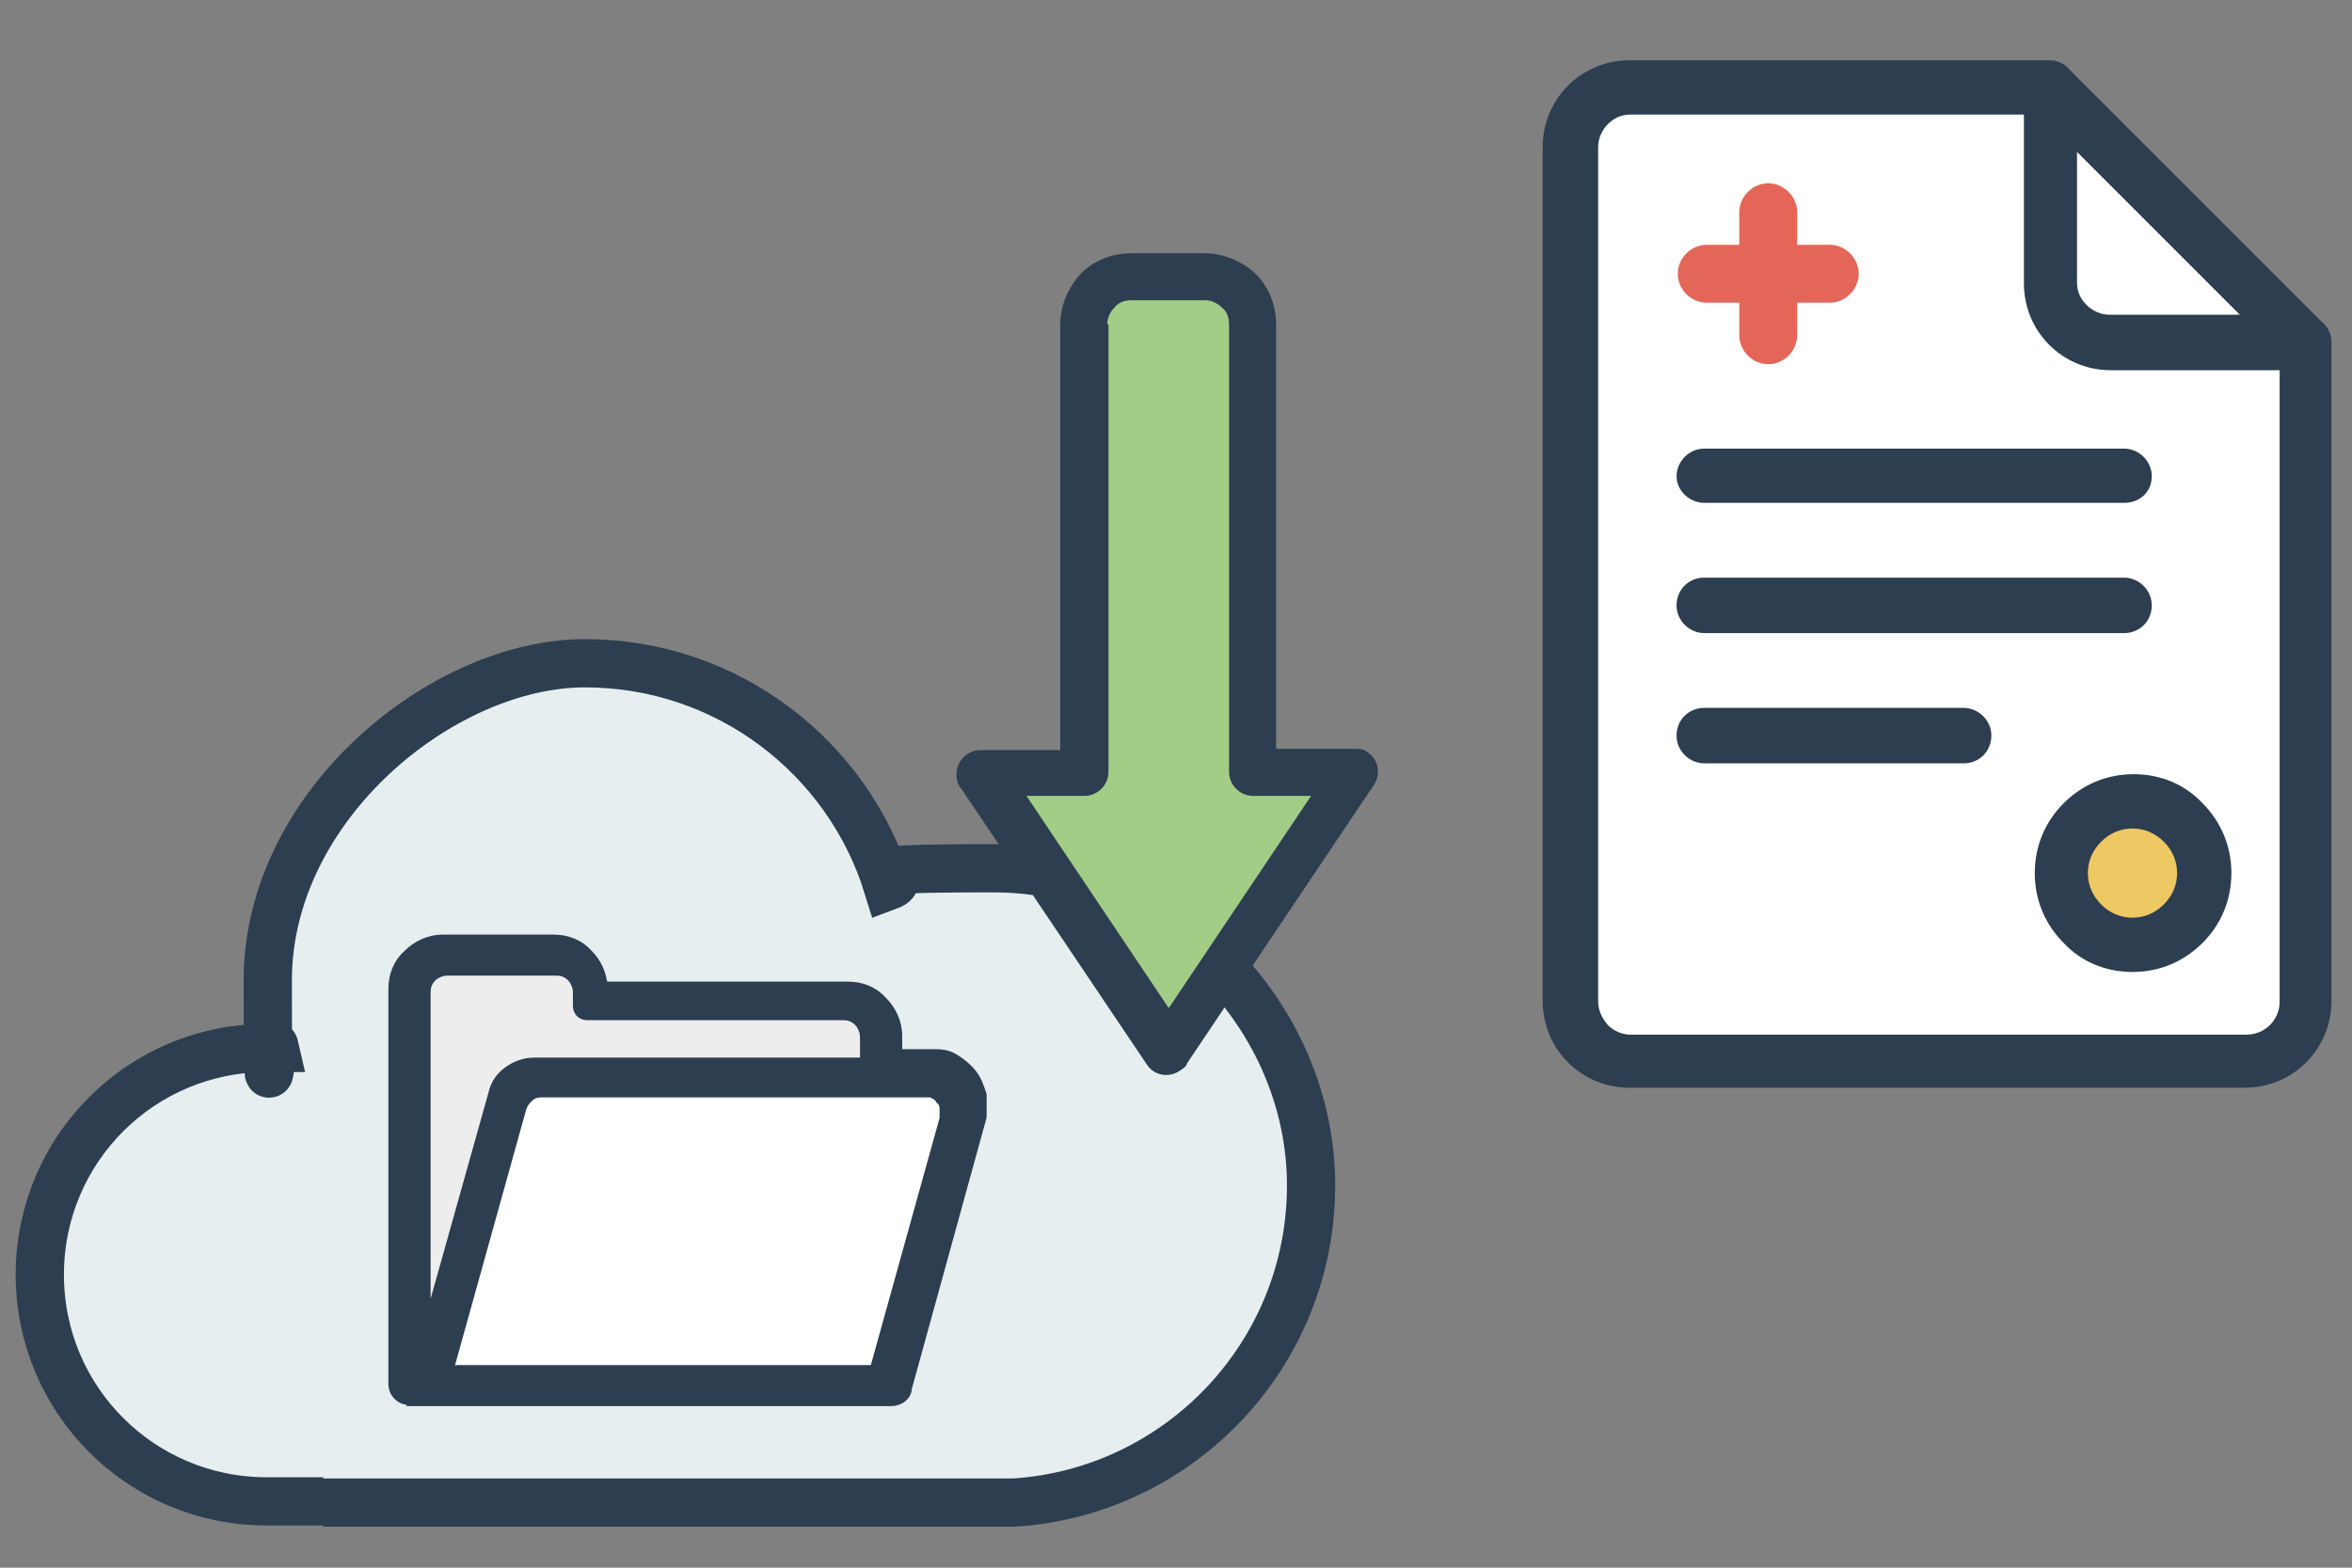
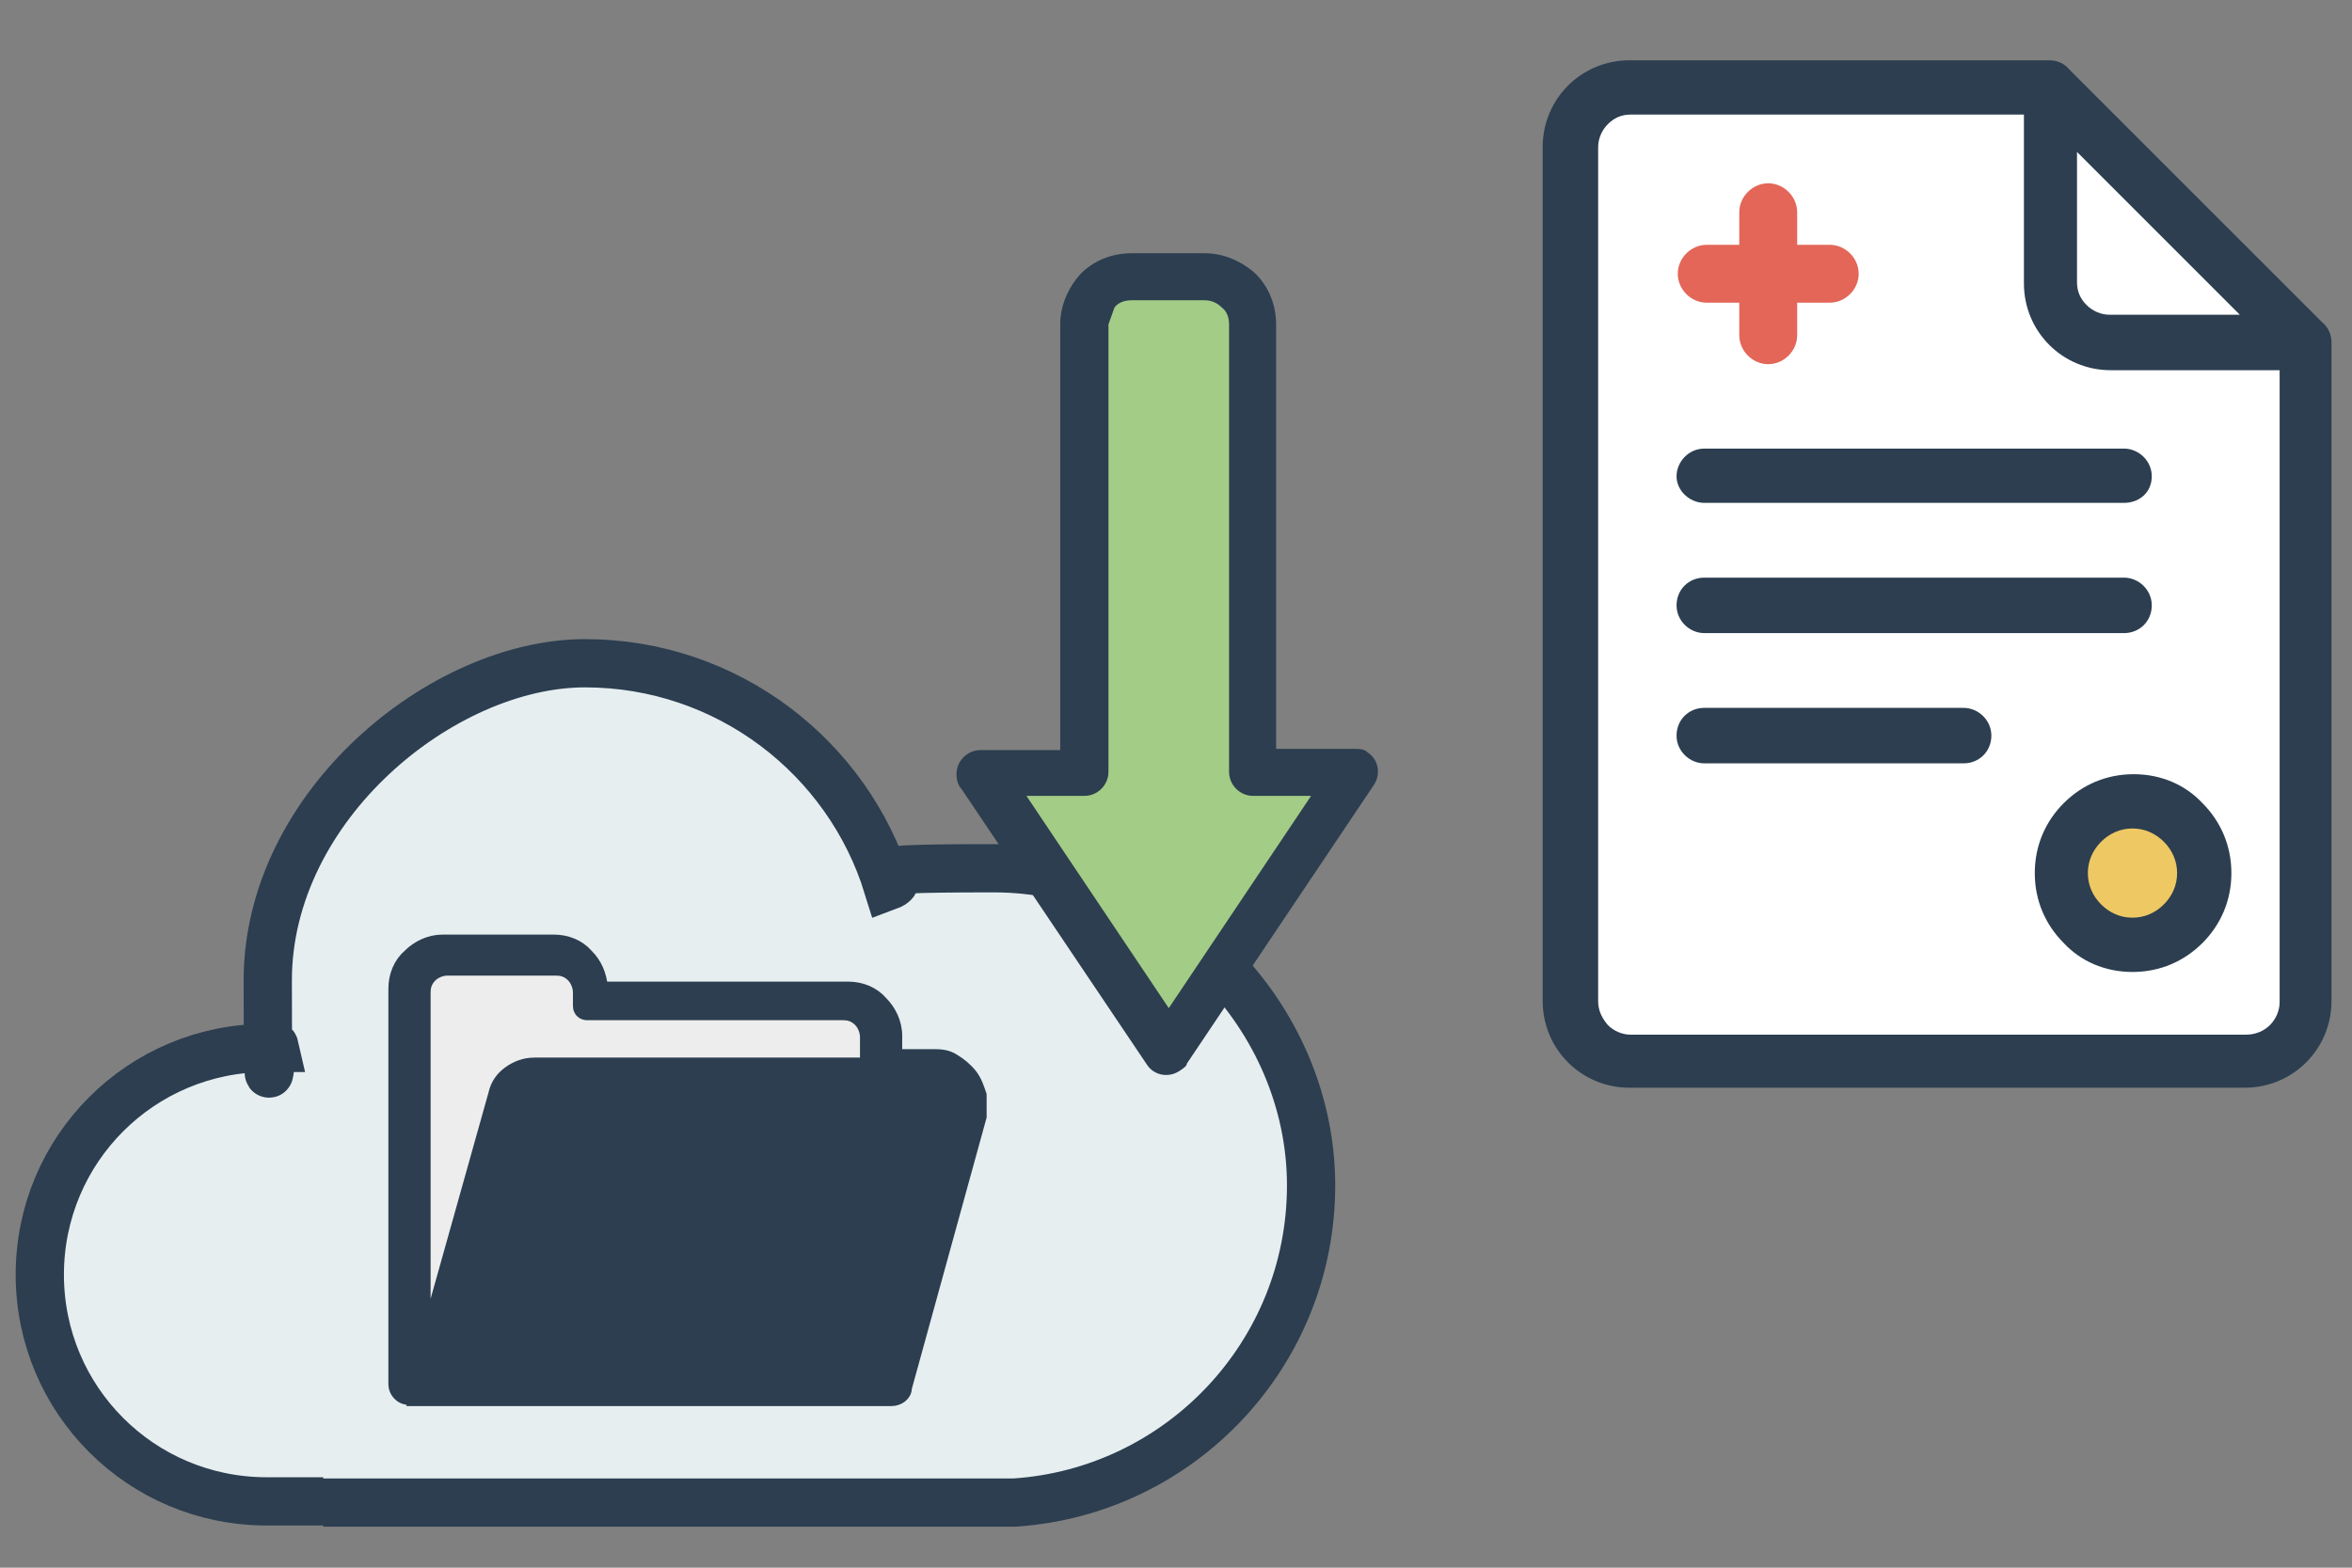
<svg xmlns="http://www.w3.org/2000/svg" id="_レイヤー_1" data-name=" レイヤー 1" version="1.1" viewBox="0 0 195 130">
  <rect x="0" y="0" width="195" height="130" fill="#808080" stroke="none" />
  <defs>
    <style>
      .cls-1 {
        fill: #a3cc86;
      }

      .cls-1, .cls-2, .cls-3, .cls-4, .cls-5, .cls-6, .cls-7 {
        fill-rule: evenodd;
      }

      .cls-1, .cls-2, .cls-3, .cls-4, .cls-5, .cls-7 {
        stroke-width: 0px;
      }

      .cls-2 {
        fill: #ededed;
      }

      .cls-3 {
        fill: #e36658;
      }

      .cls-4, .cls-6 {
        fill: #2c3e50;
      }

      .cls-5 {
        fill: #edc863;
      }

      .cls-6, .cls-8 {
        stroke: #2c3e50;
        stroke-miterlimit: 10;
      }

      .cls-8 {
        fill: #e6eef0;
        stroke-width: 4px;
      }

      .cls-7 {
        fill: #fff;
      }
    </style>
  </defs>
  <g>
    <path class="cls-4" d="M135.1,5h34.8c.7,0,1.3.3,1.7.8l20.9,20.9c.5.4.8,1,.8,1.7s0,.1,0,.2v54.4c0,2-.8,3.8-2.1,5.1-1.3,1.3-3.1,2.1-5.1,2.1h-51c-2,0-3.8-.8-5.1-2.1-1.3-1.3-2.1-3.1-2.1-5.1h0V12.2c0-2,.8-3.8,2.1-5.1s3.1-2.1,5.1-2.1h0Z" />
    <path class="cls-7" d="M188.9,30.7h-13.9c-2,0-3.8-.8-5.1-2.1h0c-1.3-1.3-2.1-3.1-2.1-5.1v-14h-32.6c-.8,0-1.4.3-1.9.8s-.8,1.2-.8,1.9v70.8h0c0,.8.3,1.4.8,2,.5.5,1.2.8,1.9.8h51c.8,0,1.5-.3,2-.8s.8-1.2.8-1.9V30.7h-.1Z" />
    <path class="cls-7" d="M172.2,12.6v10.8c0,.8.3,1.4.8,1.9h0c.5.5,1.2.8,1.9.8h10.8l-13.5-13.5Z" />
    <path class="cls-4" d="M171.1,66.6c1.5-1.5,3.5-2.4,5.8-2.4s4.3.9,5.7,2.4h0c1.5,1.5,2.4,3.5,2.4,5.8s-.9,4.3-2.4,5.8-3.5,2.4-5.8,2.4-4.3-.9-5.7-2.4h0c-1.5-1.5-2.4-3.5-2.4-5.8s.9-4.3,2.4-5.8Z" />
    <path class="cls-5" d="M176.8,68.7c-1,0-1.9.4-2.6,1.1-.7.7-1.1,1.6-1.1,2.6s.4,1.9,1.1,2.6h0c.7.7,1.6,1.1,2.6,1.1s1.9-.4,2.6-1.1c.7-.7,1.1-1.6,1.1-2.6s-.4-1.9-1.1-2.6c-.7-.7-1.6-1.1-2.6-1.1Z" />
    <path class="cls-4" d="M141.3,41.7c-1.2,0-2.3-1-2.3-2.2s1-2.3,2.3-2.3h34.8c1.2,0,2.3,1,2.3,2.3s-1,2.2-2.3,2.2h-34.8Z" />
    <path class="cls-4" d="M141.3,52.5c-1.2,0-2.3-1-2.3-2.3s1-2.3,2.3-2.3h34.8c1.2,0,2.3,1,2.3,2.3s-1,2.3-2.3,2.3h-34.8Z" />
    <path class="cls-4" d="M141.3,63.3c-1.2,0-2.3-1-2.3-2.3s1-2.3,2.3-2.3h21.5c1.2,0,2.3,1,2.3,2.3s-1,2.3-2.3,2.3h-21.5Z" />
    <path class="cls-3" d="M144.2,17.6c0-1.3,1.1-2.4,2.4-2.4s2.4,1.1,2.4,2.4v2.7h2.7c1.3,0,2.4,1.1,2.4,2.4s-1.1,2.4-2.4,2.4h-2.7v2.7c0,1.3-1.1,2.4-2.4,2.4s-2.4-1.1-2.4-2.4v-2.7h-2.7c-1.3,0-2.4-1.1-2.4-2.4s1.1-2.4,2.4-2.4h2.7v-2.7Z" />
  </g>
  <path class="cls-8" d="M26.8,124.6h57.3c13.7-.9,24.6-12.3,24.6-26.3s-11.8-26.3-26.3-26.3-6.1.5-8.8,1.5c-3.3-10.7-13.3-18.5-25.1-18.5s-26.3,11.8-26.3,26.3.2,3.8.6,5.6h-.7c-10.4,0-18.8,8.4-18.8,18.8s8.4,18.8,18.8,18.8h4.7" />
  <g>
    <path class="cls-6" d="M34.2,116h-.3c-.7,0-1.2-.6-1.2-1.2v-32.8c0-1.1.4-2.1,1.2-2.8.7-.7,1.7-1.2,2.8-1.2h9.2c1.1,0,2.1.4,2.8,1.2h0c.7.7,1.1,1.6,1.2,2.7h20.4c1.1,0,2.1.4,2.8,1.2h0c.7.7,1.2,1.7,1.2,2.8v1.6h3c.6,0,1.2,0,1.8.4.5.3,1,.7,1.4,1.2s.6,1.1.8,1.7c0,.6,0,1.2,0,1.8l-6.2,22.5c0,.6-.6,1-1.2,1h-39.7Z" />
-     <path class="cls-7" d="M37.7,113.2h34.5l5.7-20.5v-.7c0-.2,0-.4-.3-.6,0-.2-.3-.3-.5-.4-.2,0-.4,0-.6,0h-31.5c-.3,0-.6,0-.9.3-.2.2-.4.4-.5.8l-5.9,21.2h0Z" />
    <path class="cls-2" d="M71.3,87.6v-1.6c0-.4-.2-.8-.4-1-.3-.3-.6-.4-1-.4h-21.2c-.7,0-1.2-.5-1.2-1.2v-1.1c0-.4-.2-.8-.4-1-.3-.3-.6-.4-1-.4h-9c-.4,0-.8.2-1,.4-.3.3-.4.6-.4,1v25.4l4.8-17.1c.2-.9.7-1.6,1.4-2.1s1.5-.8,2.4-.8h27.4-.4Z" />
  </g>
  <g>
    <path class="cls-4" d="M87.9,62.1V26.9c0-1.6.7-3.1,1.7-4.2h0c1.1-1.1,2.6-1.7,4.2-1.7h6.1c1.6,0,3.1.7,4.2,1.7h0c1.1,1.1,1.7,2.6,1.7,4.2v35.2h6.5c.4,0,.8,0,1.1.3.9.6,1.1,1.8.5,2.7l-15.5,23.1c0,.2-.3.4-.6.6-.9.6-2.1.4-2.7-.5l-15.4-22.9c-.3-.3-.4-.8-.4-1.2,0-1.1.9-2,2-2h6.6Z" />
-     <path class="cls-1" d="M91.9,26.9v37.1c0,1.1-.9,2-2,2h-4.8l11.8,17.6,11.8-17.6h-4.8c-1.1,0-2-.9-2-2V26.9c0-.6-.2-1.1-.6-1.4h0c-.4-.4-.9-.6-1.4-.6h-6.1c-.6,0-1.1.2-1.4.6h0c-.4.4-.6.9-.6,1.4h0Z" />
+     <path class="cls-1" d="M91.9,26.9v37.1c0,1.1-.9,2-2,2h-4.8l11.8,17.6,11.8-17.6h-4.8c-1.1,0-2-.9-2-2V26.9c0-.6-.2-1.1-.6-1.4h0c-.4-.4-.9-.6-1.4-.6h-6.1c-.6,0-1.1.2-1.4.6h0h0Z" />
  </g>
</svg>